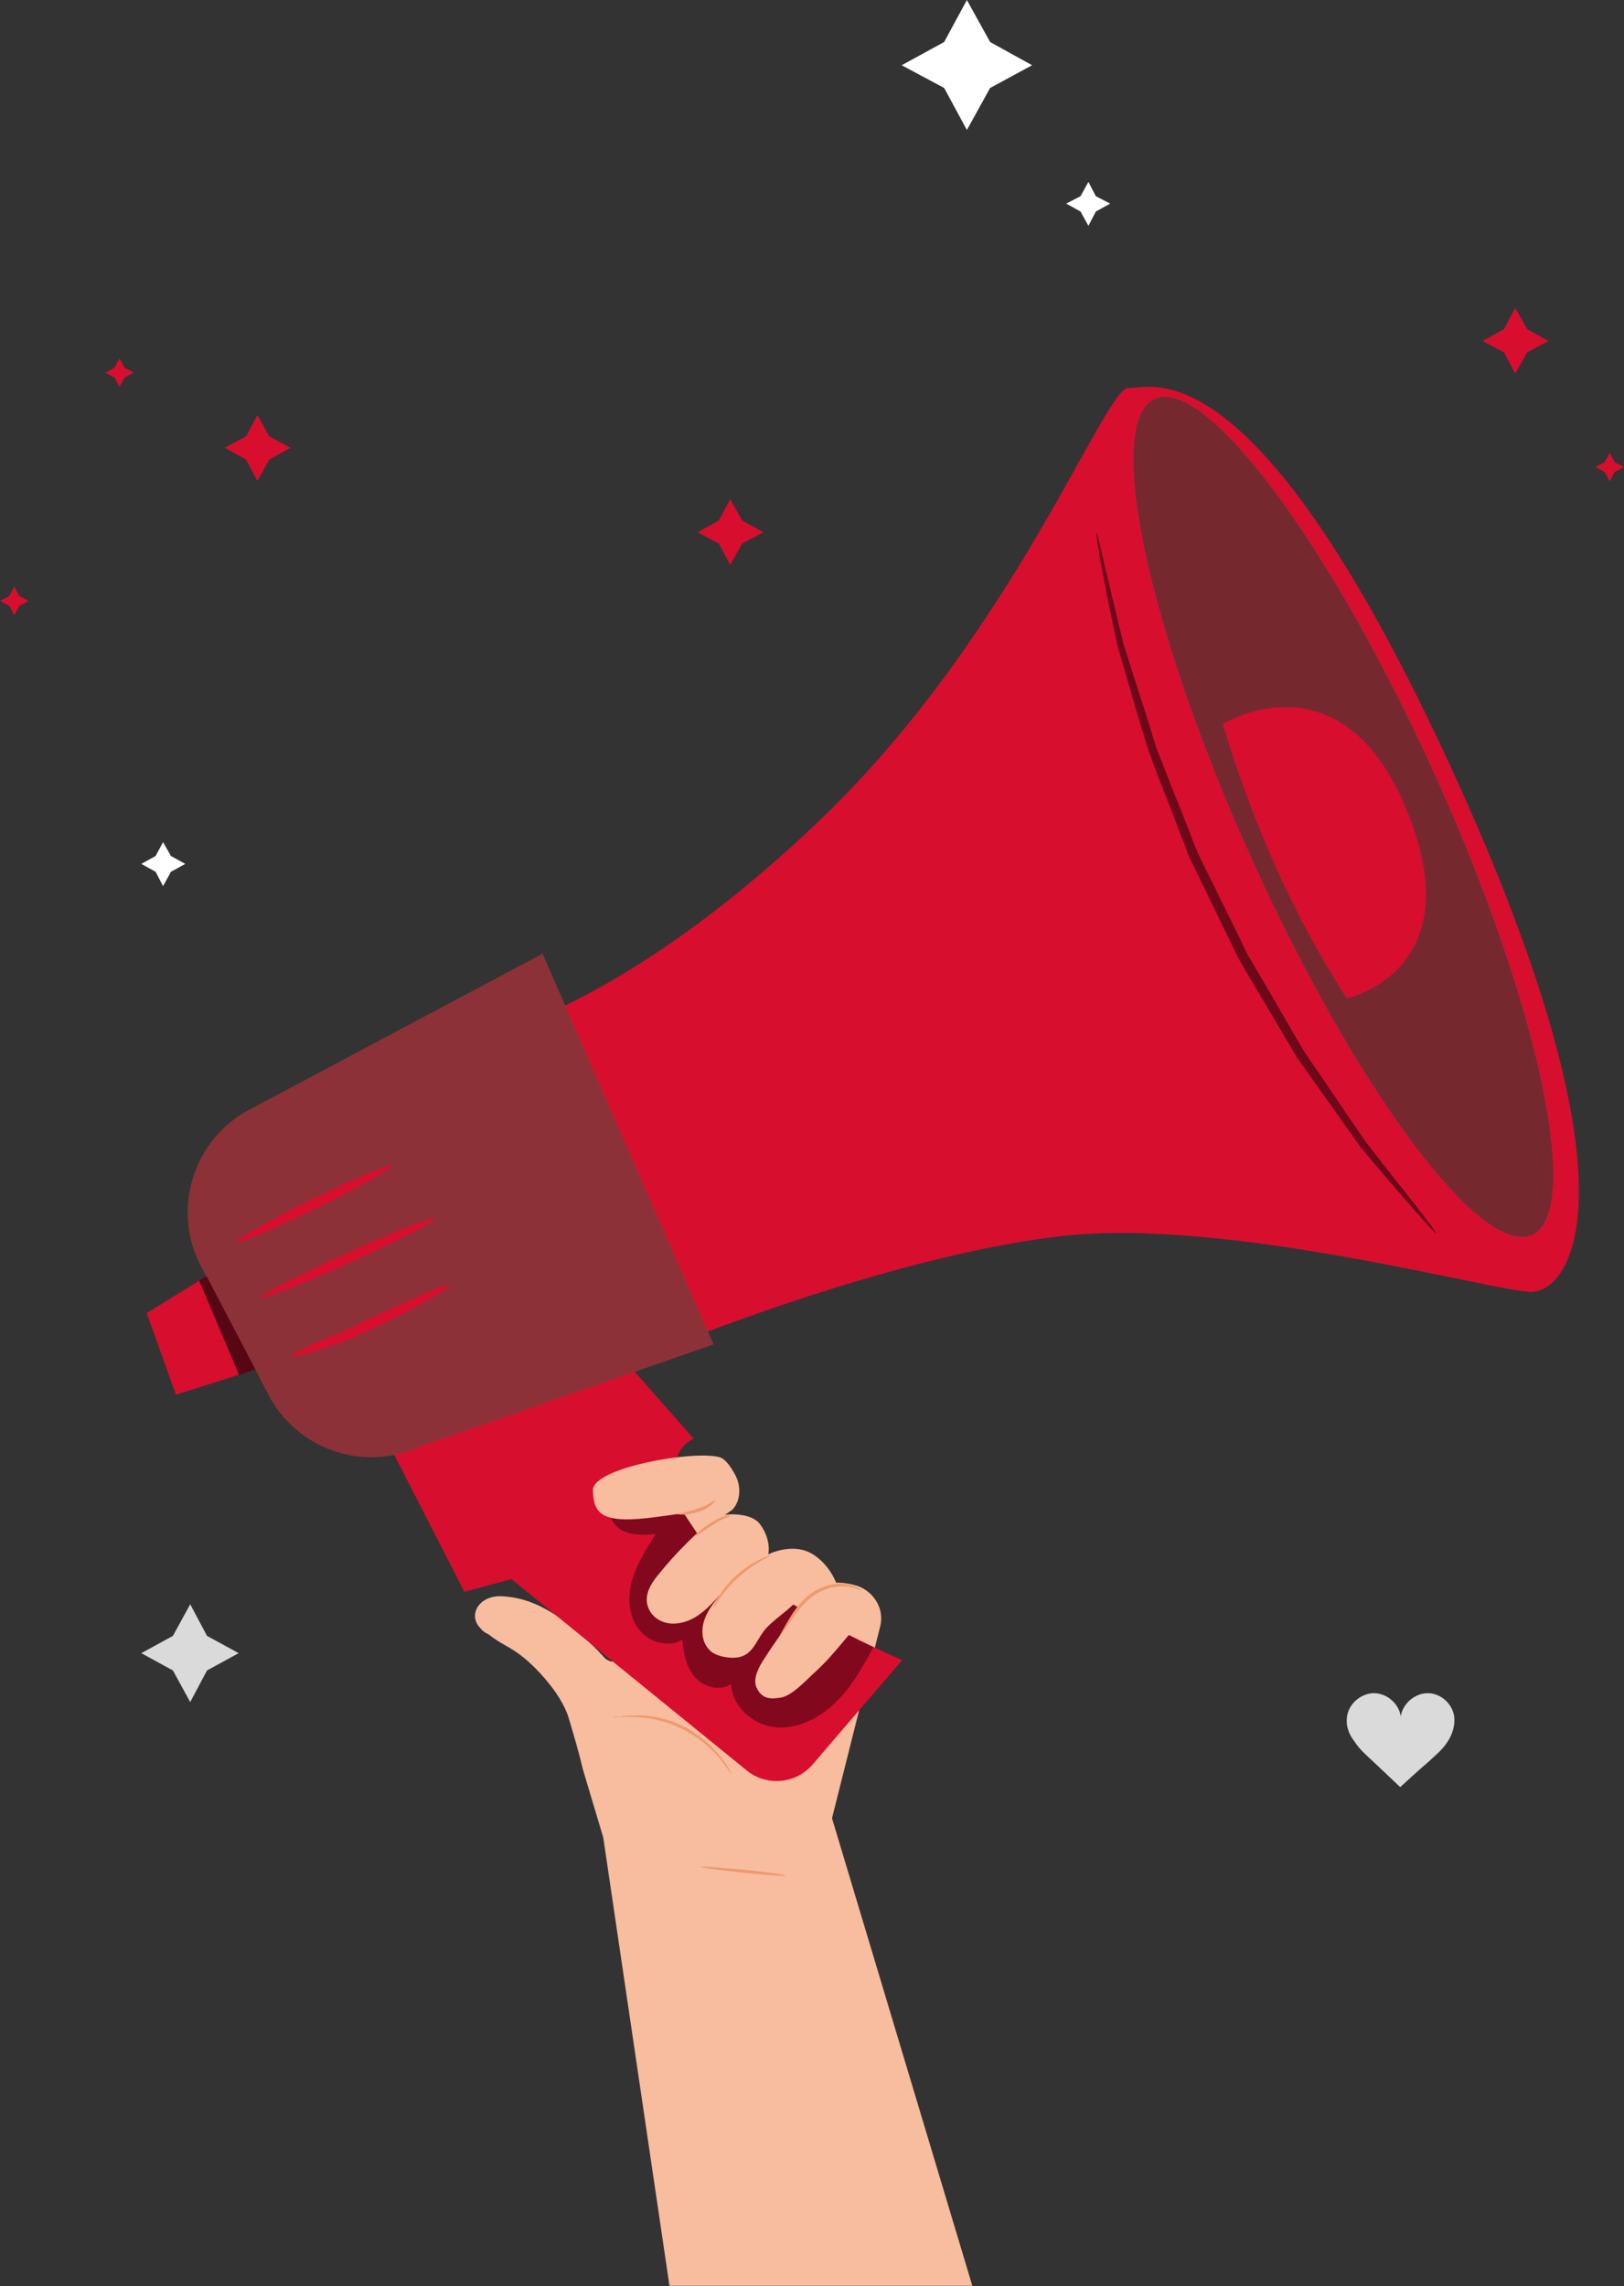
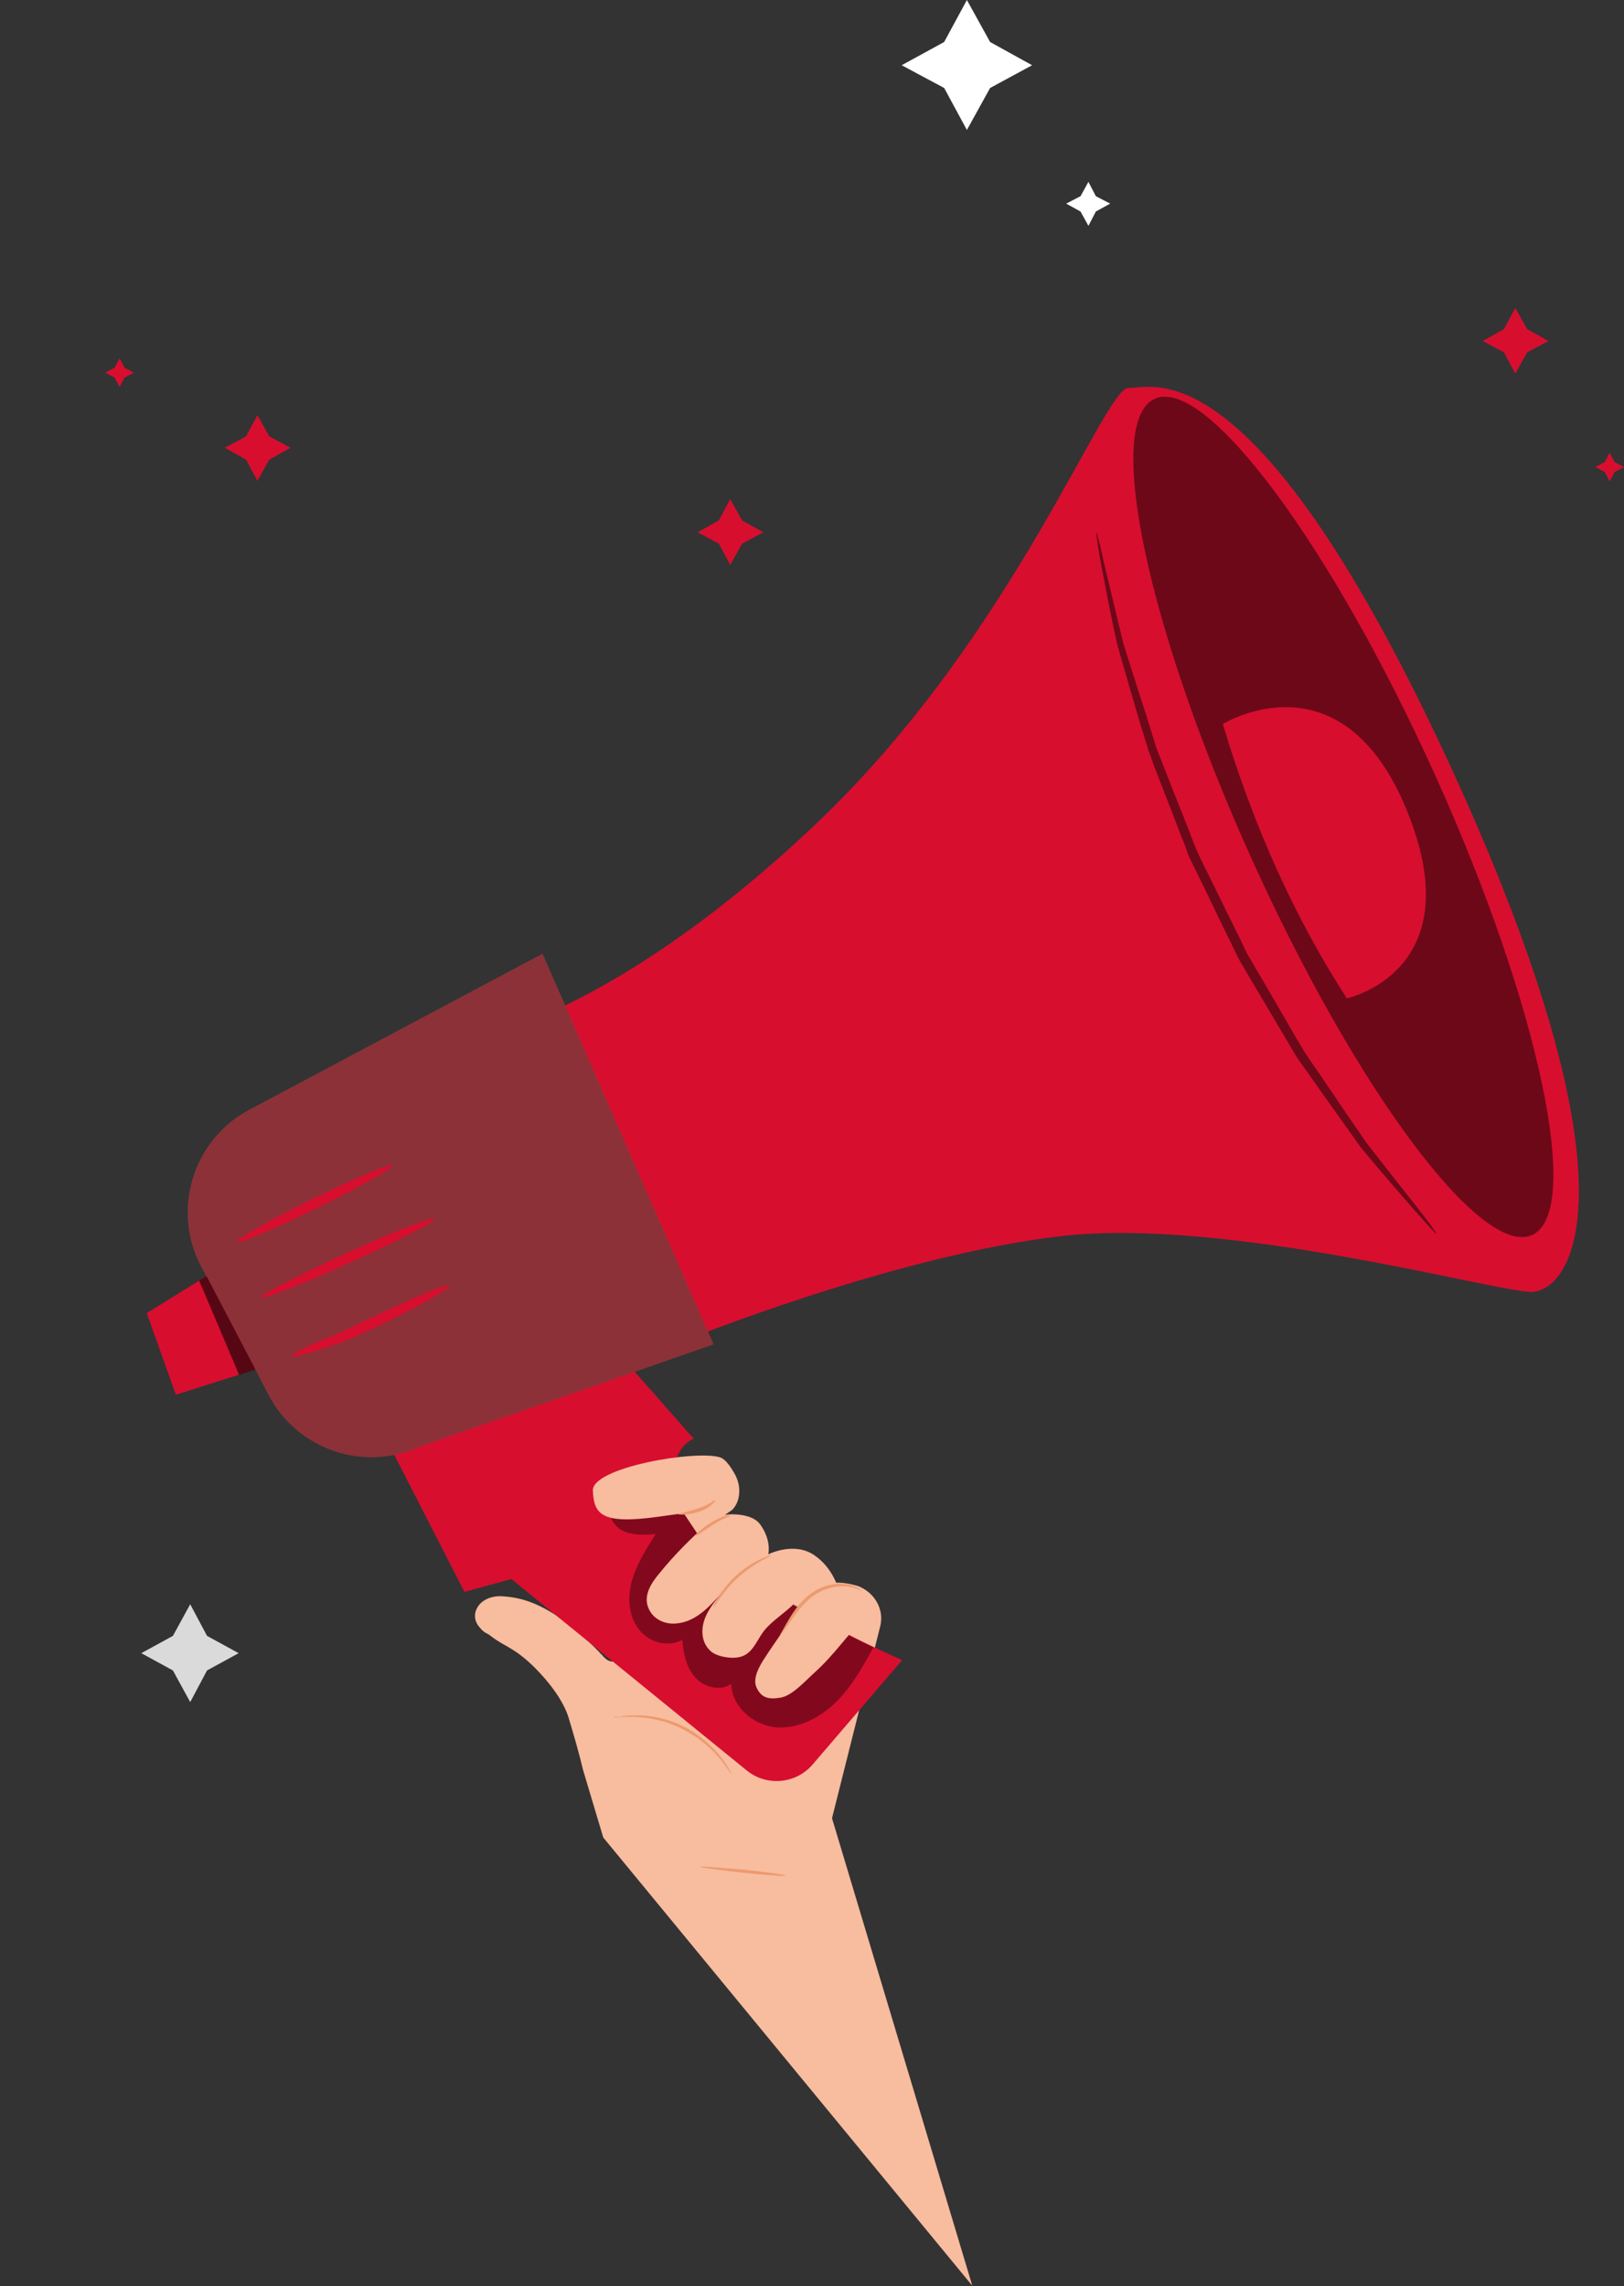
<svg xmlns="http://www.w3.org/2000/svg" id="Capa_1" x="0px" y="0px" viewBox="0 0 328.7 462.6" style="enable-background:new 0 0 328.7 462.6;" xml:space="preserve">
  <rect x="0" y="0" width="328.7" height="462.6" fill="#333333" stroke="none" />
  <style type="text/css">	.st0{fill:#FFFFFF;}	.st1{fill:#DADADB;}	.st2{fill:#F8BC9E;}	.st3{fill:#D80E2F;}	.st4{fill:#E9505B;}	.st5{opacity:0.4;}	.st6{fill:#010202;}	.st7{opacity:0.5;}	.st8{opacity:0.6;}	.st9{fill:#EC9A6E;}</style>
  <g>
    <polygon class="st0" points="195.7,0 191.1,8.5 182.5,13.2 191.1,17.8 195.7,26.3 200.4,17.8 208.9,13.2 200.4,8.5  " />
    <polygon class="st1" points="38.5,324.6 35,331 28.6,334.5 35,338 38.5,344.4 41.9,338 48.3,334.5 41.9,331  " />
-     <polygon class="st0" points="33,170.4 31.5,173.2 28.6,174.8 31.5,176.4 33,179.3 34.6,176.4 37.5,174.8 34.6,173.2  " />
    <polygon class="st0" points="220.3,36.8 218.7,39.7 215.8,41.2 218.7,42.8 220.3,45.7 221.8,42.8 224.7,41.2 221.8,39.7  " />
    <g>
-       <path class="st1" d="M272.7,347c0.5-2.5,3-4.5,5.6-4.4c2.5,0.1,4.9,2.2,5.2,4.7c0.4-2.5,2.7-4.6,5.3-4.7c2.6-0.1,5,1.9,5.5,4.5   c0.3,1.8-0.3,3.8-1.3,5.3c-1,1.6-2.5,2.8-3.9,4.1c-2,1.7-3.8,3.4-5.7,5.1c-1.9-1.8-3.6-3.4-5.5-5.2c-1.4-1.3-2.8-2.5-3.8-4.1   C272.9,350.8,272.3,348.9,272.7,347z" />
-     </g>
+       </g>
    <g>
      <g>
        <g>
          <g>
-             <path class="st2" d="M122.1,371.8l-4.1-13.7c-0.7-3-1.7-6.5-2.9-10.5c-1.1-3.6-4.1-7.4-6.8-10.1c-4.2-4.2-6.2-4.3-9-6.5      c-0.3-0.2-0.5-0.4-0.8-0.5c-0.6-0.3-1-0.7-1.4-1.2c-2.4-2.6-0.1-6.7,4.8-6.3c3.7,0.3,9.7,1.3,19.5,11.4      c0.1,0.2,0.3,0.3,0.4,0.4c5.1,6.7,10-12.4,10.8-19.5c0.6-4.6,5.5-7.4,10.1-5.8l23.9,11.2c2-0.7,4.3-0.6,7,0.2      c3.5,1.3,5.5,4.9,4.5,8.4l-9.7,38.6l28.4,94.6h-61.3L122.1,371.8z" />
+             <path class="st2" d="M122.1,371.8l-4.1-13.7c-0.7-3-1.7-6.5-2.9-10.5c-1.1-3.6-4.1-7.4-6.8-10.1c-4.2-4.2-6.2-4.3-9-6.5      c-0.3-0.2-0.5-0.4-0.8-0.5c-0.6-0.3-1-0.7-1.4-1.2c-2.4-2.6-0.1-6.7,4.8-6.3c3.7,0.3,9.7,1.3,19.5,11.4      c0.1,0.2,0.3,0.3,0.4,0.4c5.1,6.7,10-12.4,10.8-19.5c0.6-4.6,5.5-7.4,10.1-5.8l23.9,11.2c2-0.7,4.3-0.6,7,0.2      c3.5,1.3,5.5,4.9,4.5,8.4l-9.7,38.6l28.4,94.6L122.1,371.8z" />
          </g>
          <g>
            <g>
              <g>
                <g>
                  <path class="st3" d="M75,285L94,322.1l9.5-2.6l47.6,38.7c4,3.3,10,2.8,13.4-1.2l18.1-21.1c0,0-36.5-15.7-43.3-28.8         c-6.8-13,1.1-16,1.1-16l-17.2-19.5L75,285z" />
                </g>
              </g>
              <g>
                <path class="st3" d="M99.6,209.2c0,0,27.7-6.1,66.7-43.6c39-37.5,57.3-87.3,62.1-87.1c4.8,0.2,25.6-9.4,65.3,76.8        c39.6,86.2,24,106.3,16.1,106.1c-7.9-0.2-61.5-15.1-94.9-11.3c-33.5,3.8-76.5,21.2-76.5,21.2L99.6,209.2z" />
              </g>
              <g>
                <path class="st4" d="M40.7,256.2l9.5,18l4.2,8.1c5.8,11,19.2,15.6,30.6,10.4l59.4-20.7l-34.6-79l-59.4,31.6        C39.1,230.6,34.7,244.8,40.7,256.2z" />
              </g>
              <g class="st5">
                <path class="st6" d="M40.7,256.2l9.5,18l4.2,8.1c5.8,11,19.2,15.6,30.6,10.4l59.4-20.7l-34.6-79l-59.4,31.6        C39.1,230.6,34.7,244.8,40.7,256.2z" />
              </g>
              <g>
-                 <path class="st4" d="M290.5,156.9c21.1,46.7,29.9,88.3,19.6,93c-10.3,4.6-35.7-29.5-56.8-76.2c-21.1-46.7-29.9-88.3-19.6-93        C244,76,269.4,110.2,290.5,156.9z" />
-               </g>
+                 </g>
              <g class="st7">
                <path class="st6" d="M290.5,156.9c21.1,46.7,29.9,88.3,19.6,93c-10.3,4.6-35.7-29.5-56.8-76.2c-21.1-46.7-29.9-88.3-19.6-93        C244,76,269.4,110.2,290.5,156.9z" />
              </g>
            </g>
            <g>
              <polygon class="st3" points="35.6,282.2 51.7,277.1 41.8,258.2 29.7,265.7       " />
            </g>
            <g class="st8">
              <polygon class="st6" points="41.8,258.2 51.7,277.1 48.4,278.2 40.3,259.1       " />
            </g>
            <g>
              <path class="st3" d="M52.9,262.5c0.2,0.5,8.3-2.6,17.9-7c9.7-4.4,17.3-8.3,17.1-8.9c-0.2-0.5-8.3,2.6-17.9,7       C60.3,258.1,52.6,262,52.9,262.5z" />
            </g>
            <g>
              <path class="st3" d="M47.9,251.3c0.3,0.5,7.5-2.6,16.2-6.8c8.7-4.3,15.6-8.2,15.3-8.7c-0.3-0.5-7.5,2.6-16.2,6.8       C54.5,246.9,47.7,250.8,47.9,251.3z" />
            </g>
            <g>
              <path class="st3" d="M59.1,274.4c0.1,0.3,2-0.2,5-1.1c1.5-0.5,3.3-1.1,5.3-1.8c2-0.7,4-1.8,6.3-2.8c8.8-4.1,15.5-8.1,15.3-8.6       c-0.3-0.6-7.5,2.6-16.2,6.7c-2.2,1-4.2,2.1-6.1,2.9c-1.9,0.8-3.6,1.5-5.1,2.1C60.8,273.2,59,274.1,59.1,274.4z" />
            </g>
            <g>
              <path class="st3" d="M247.5,146.5c0,0,24.1-14.9,37.3,17.6c13.2,32.5-12.2,37.9-12.2,37.9       C262.2,185.9,253.8,167.5,247.5,146.5z" />
            </g>
            <g class="st7">
              <path class="st6" d="M221.9,107.7c-0.1,0,0.2,2.2,0.9,6.2c0.8,4,1.8,9.7,3.4,16.8c1,3.5,2.1,7.3,3.3,11.4       c0.6,2,1.2,4.2,1.9,6.3c0.3,1.1,0.7,2.2,1,3.3c0.4,1.1,0.8,2.2,1.2,3.3c1.7,4.5,3.6,9.2,5.4,14c0.5,1.2,1,2.4,1.4,3.7       c0.5,1.2,1.1,2.4,1.7,3.6c1.2,2.4,2.4,4.9,3.6,7.4c1.2,2.5,2.4,5,3.6,7.4c0.6,1.2,1.1,2.4,1.8,3.6c0.7,1.1,1.3,2.3,2,3.4       c2.7,4.5,5.2,8.8,7.7,13c0.6,1,1.2,2.1,1.8,3c0.7,1,1.3,1.9,2,2.8c1.3,1.9,2.6,3.7,3.8,5.4c2.5,3.5,4.8,6.7,6.9,9.7       c4.6,5.6,8.5,10,11.1,13c2.7,3,4.2,4.7,4.3,4.6c0.1-0.1-1.2-1.9-3.7-5.1c-2.6-3.3-6.2-7.8-10.6-13.5c-2-3-4.3-6.2-6.6-9.7       c-1.2-1.7-2.4-3.6-3.7-5.4c-0.6-0.9-1.3-1.9-1.9-2.8c-0.6-1-1.2-2-1.8-3c-2.4-4.1-4.9-8.5-7.5-12.9c-0.7-1.1-1.3-2.3-2-3.4       c-0.7-1.1-1.2-2.4-1.8-3.6c-1.2-2.4-2.4-4.9-3.6-7.3c-1.2-2.5-2.4-4.9-3.6-7.3c-0.6-1.2-1.2-2.4-1.7-3.6       c-0.5-1.2-1-2.4-1.4-3.6c-1.9-4.8-3.8-9.5-5.5-13.9c-0.4-1.1-0.9-2.2-1.3-3.3c-0.3-1.1-0.7-2.2-1-3.3c-0.7-2.2-1.3-4.2-2-6.3       c-1.3-4-2.5-7.8-3.6-11.3c-1.7-6.9-3-12.6-4-16.6C222.6,109.8,222,107.7,221.9,107.7z" />
            </g>
          </g>
          <g class="st5">
            <path class="st6" d="M176.8,333.3c-2.2,4-4.4,8-7.7,11.2c-3.3,3.2-7.7,5.4-12.2,5c-4.5-0.5-8.8-4.2-8.9-8.8      c-2.2,1.6-5.5,0.7-7.3-1.3c-1.8-2-2.4-4.9-2.6-7.6c-3,1.7-7.1,0.4-9-2.4c-2-2.8-2.1-6.6-1.1-9.9c1-3.3,2.9-6.2,4.7-9.1      c-2.3,0.2-4.7,0.3-6.7-0.7c-2-1-3.4-3.7-2.2-5.7c0.7-1.1,2-1.7,3.3-2.1c3.6-1.1,6.1-2,9.8-1.6c0.9,0-1.5,9.8,21.8,23.2      C172.3,331.5,176.8,333.3,176.8,333.3z" />
          </g>
        </g>
        <g>
          <path class="st9" d="M124.3,347.5c0,0.1,1.6-0.2,4.1-0.1c2.5,0.1,6,0.6,9.4,2.3c3.5,1.7,6.1,4,7.7,5.9c1.6,1.9,2.4,3.3,2.5,3.3     c0,0-0.1-0.4-0.5-1c-0.3-0.6-0.9-1.5-1.7-2.5c-1.6-2-4.2-4.5-7.7-6.2c-3.5-1.7-7.2-2.2-9.7-2.1c-1.3,0-2.3,0.1-3,0.3     C124.7,347.3,124.3,347.4,124.3,347.5z" />
        </g>
        <path class="st2" d="M175.3,327.1c-3.8,3.6-6.3,7.6-10.3,11.2c-1.8,1.6-4.6,4.8-7,5.2c-2.4,0.4-3.9,0.1-4.9-2.1    c-0.8-1.8,0.6-4.3,1.6-5.8c2.5-3.9,4.9-7,6.8-10.1c0.9-1.4-0.3-1.7-0.7-1.1c-1.8,1.9-4.5,3.5-6.1,5.5c-2.2,2.8-2.6,6.5-8.4,5.3    c-0.8-0.2-1.5-0.4-2.2-0.9c-2.2-1.7-2.3-4.6-1.4-6.9c0.7-1.8,2-3.4,3.2-4.9c-2.5,2.8-5.2,5.7-9.1,6c-2.3,0.2-4.6-0.9-5.5-3    c-1.2-2.6,0.5-5.2,2.2-7.2c3-3.7,6.3-7,9.8-10.1c1.3-1.1,3-1.8,4.8-1.8c2,0,4.6,0.4,5.8,2.1c2.3,3.2,1.6,6,1.6,6s5.1-2.6,9.2,0.1    c4.1,2.7,5.1,7.3,5.1,7.3L175.3,327.1z" />
        <path class="st2" d="M148.2,305.5c1.6-1.6,1.9-4.5,0.7-6.9c-0.9-1.7-2-3.3-3.1-3.7c-4.8-1.6-26,2-25.8,6.7    c0.2,4.8,1.7,6.9,13.2,5.3c2-0.3,5.2-0.7,5.2-0.7l2.8,4.2L148.2,305.5z" />
      </g>
      <g>
        <path class="st9" d="M144.4,325.2c0.2,0.1,1.8-3.2,5.1-6.1c3.3-3,6.7-4.3,6.6-4.4c0-0.1-0.9,0.2-2.2,0.8    c-1.3,0.6-3.1,1.7-4.8,3.2c-1.7,1.5-2.9,3.2-3.7,4.4C144.7,324.3,144.3,325.1,144.4,325.2z" />
      </g>
      <g>
        <path class="st9" d="M140.8,310.8c0.1,0.1,1.5-1,3.4-2.2c0.9-0.6,1.8-1.1,2.5-1.4c0.7-0.3,1.1-0.4,1.1-0.5c0-0.1-0.5-0.1-1.2,0.1    c-0.7,0.2-1.7,0.7-2.7,1.3C142,309.2,140.7,310.6,140.8,310.8z" />
      </g>
      <g>
        <path class="st9" d="M137.3,306.4c0,0.1,1.9,0.2,4.1-0.5c1.1-0.3,2-0.9,2.6-1.4c0.6-0.5,0.8-0.9,0.8-1c-0.1-0.1-1.4,1.1-3.5,1.7    C139.1,306,137.3,306.2,137.3,306.4z" />
      </g>
      <g>
        <path class="st9" d="M157.8,331c0.1,0,0.8-0.9,1.9-2.5c1.1-1.6,2.6-3.9,4.9-5.6c2.4-1.7,5.1-2.1,7-1.9c1.9,0.3,2.9,1,2.9,0.9    c0,0-0.2-0.2-0.7-0.5c-0.5-0.3-1.2-0.6-2.2-0.8c-1.9-0.4-4.9,0-7.4,1.8c-2.5,1.8-3.9,4.2-4.9,5.9    C158.4,329.9,157.8,330.9,157.8,331z" />
      </g>
      <g>
        <path class="st9" d="M141.7,377.7c0,0.2,3.9,0.7,8.6,1.2c4.8,0.5,8.7,0.8,8.7,0.6c0-0.2-3.9-0.7-8.6-1.2    C145.6,377.9,141.7,377.6,141.7,377.7z" />
      </g>
    </g>
    <g>
      <g>
        <polygon class="st3" points="24.2,72.5 23.2,74.4 21.3,75.4 23.2,76.4 24.2,78.3 25.2,76.4 27.1,75.4 25.2,74.4    " />
-         <polygon class="st3" points="2.9,118.7 1.9,120.6 0,121.6 1.9,122.6 2.9,124.5 3.9,122.6 5.8,121.6 3.9,120.6    " />
        <polygon class="st3" points="325.8,91.6 324.8,93.5 322.9,94.5 324.8,95.5 325.8,97.4 326.8,95.5 328.7,94.5 326.8,93.5    " />
        <polygon class="st3" points="52.1,84 49.8,88.3 45.5,90.6 49.8,93 52.1,97.3 54.5,93 58.8,90.6 54.5,88.3    " />
        <polygon class="st3" points="306.7,62.3 304.4,66.6 300.1,69 304.4,71.3 306.7,75.6 309.1,71.3 313.4,69 309.1,66.6    " />
        <polygon class="st3" points="147.8,101 145.5,105.3 141.2,107.7 145.5,110 147.8,114.3 150.2,110 154.5,107.7 150.2,105.3    " />
      </g>
    </g>
  </g>
</svg>